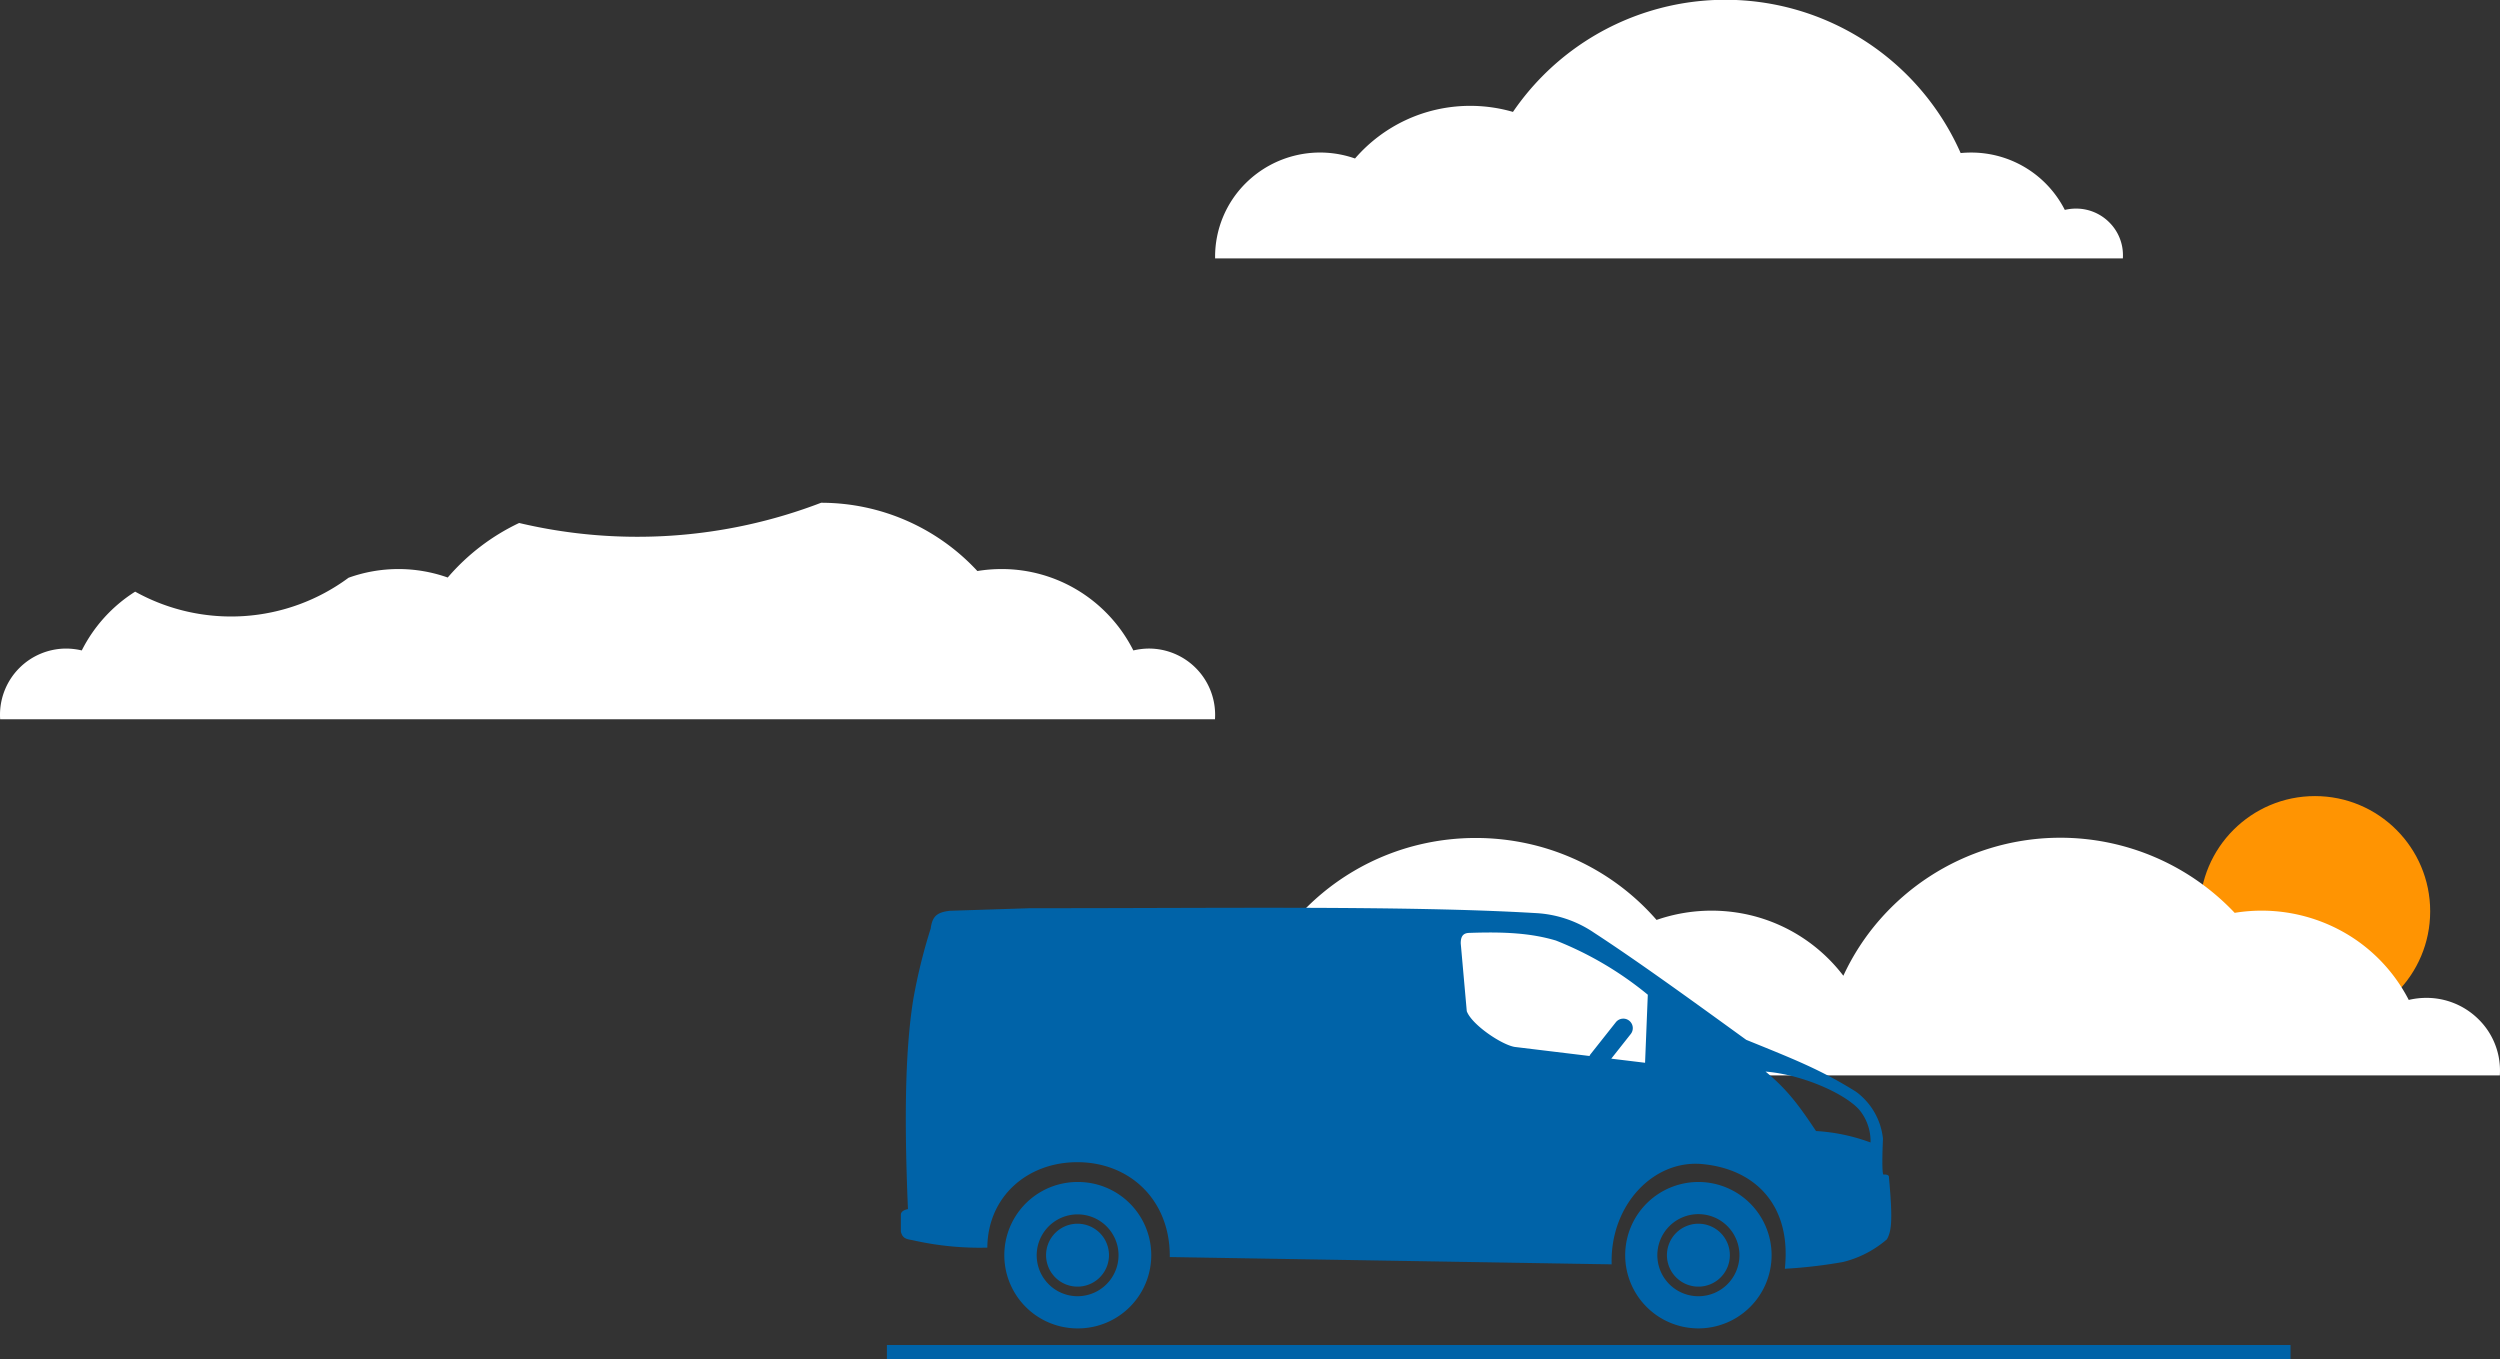
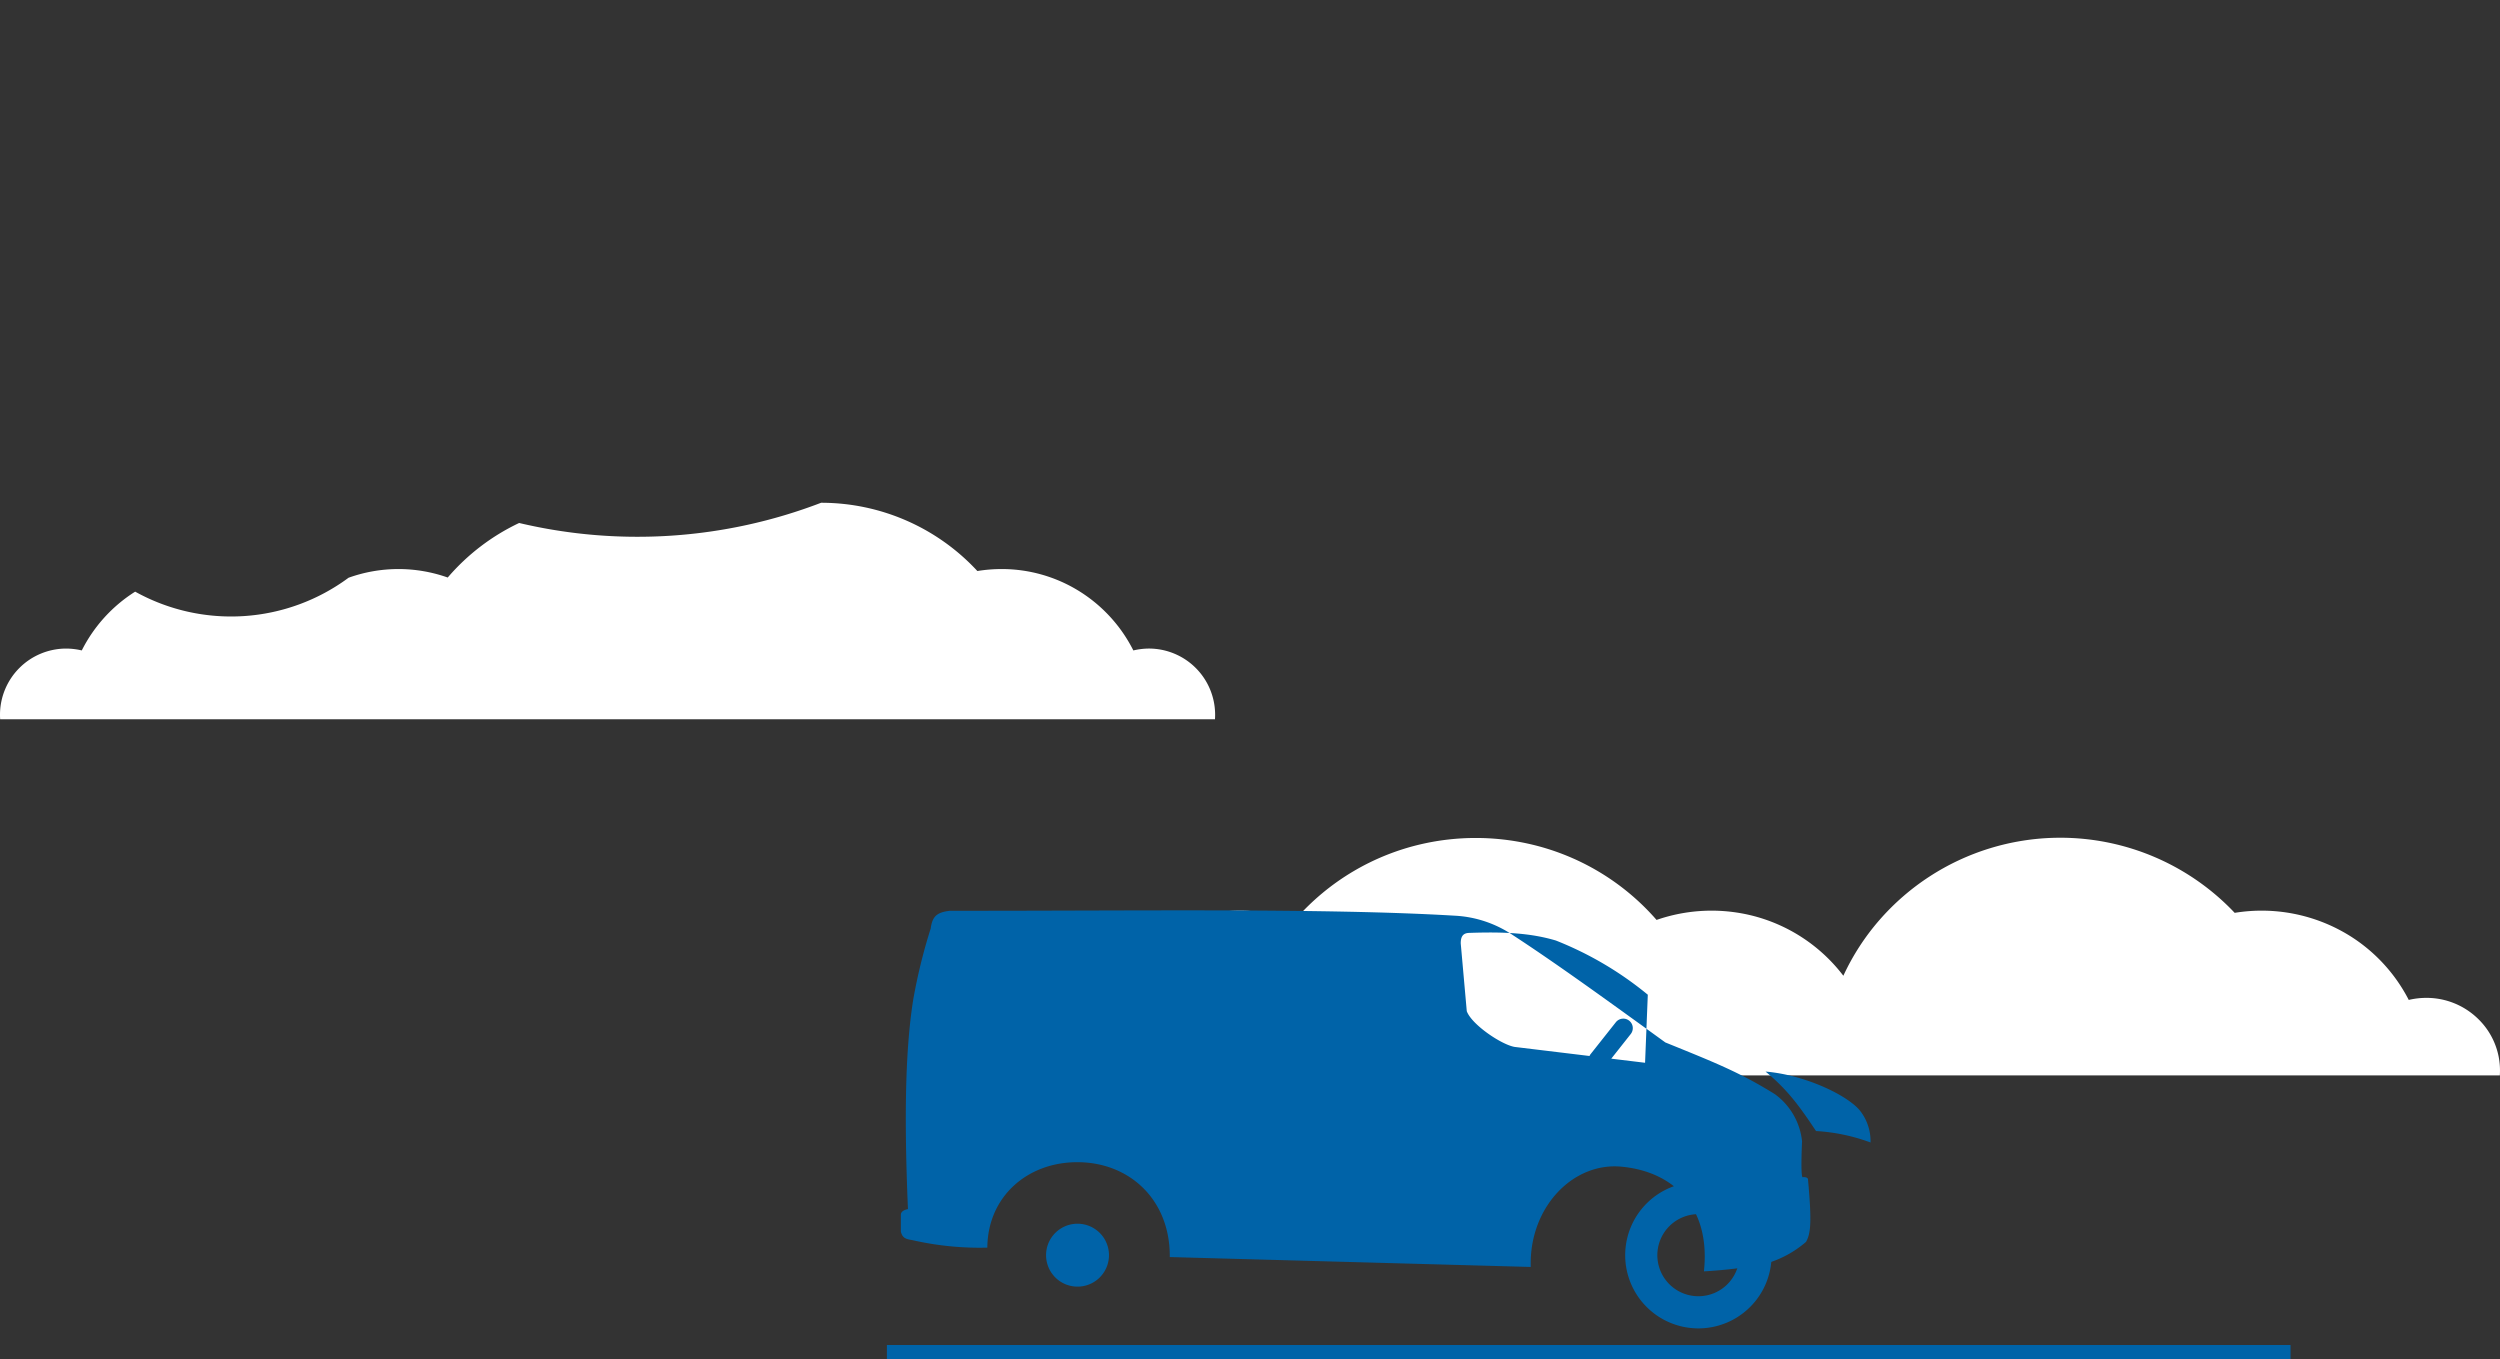
<svg xmlns="http://www.w3.org/2000/svg" width="358" height="194.607" viewBox="0 0 358 194.607">
  <rect x="0" y="0" width="358" height="194.607" fill="#333333" stroke="none" />
  <g id="Illu" transform="translate(-216.998 -3756)">
    <g id="Group_498" data-name="Group 498" transform="translate(-30 2096)">
-       <circle id="Ellipse_367" data-name="Ellipse 367" cx="16.5" cy="16.5" r="16.5" transform="translate(562 1774)" fill="#ff9402" />
-       <path id="Subtraction_4" data-name="Subtraction 4" d="M10985.985,19704H10856c0-.066,0-.141,0-.223a14.837,14.837,0,0,1,4.4-10.559,15.1,15.1,0,0,1,15.636-3.521,21.791,21.791,0,0,1,7.271-5.5,21.673,21.673,0,0,1,4.43-1.51,22.021,22.021,0,0,1,10.918.338,36.836,36.836,0,0,1,64.109,5.893c.491-.049,1-.072,1.5-.072a15.021,15.021,0,0,1,13.416,8.215,6.8,6.8,0,0,1,1.6-.191,6.689,6.689,0,0,1,4.756,1.961,6.618,6.618,0,0,1,1.969,4.727c0,.148,0,.3-.015.445Z" transform="translate(-10435 -18007)" fill="#fff" />
      <path id="Subtraction_3" data-name="Subtraction 3" d="M11059.977,19701H10856c0-.1,0-.217,0-.346a22.833,22.833,0,0,1,1.852-9.049,23.133,23.133,0,0,1,5.049-7.389,23.456,23.456,0,0,1,7.49-4.982,23.976,23.976,0,0,1,17.047-.5,34.17,34.17,0,0,1,18.357-10.912,34.856,34.856,0,0,1,15.07,0,34.174,34.174,0,0,1,18.355,10.912,24.046,24.046,0,0,1,13.477-.668,23.661,23.661,0,0,1,13.271,8.662,33.669,33.669,0,0,1,5.178-7.99,34.358,34.358,0,0,1,50.861-1.018,23.9,23.9,0,0,1,16.395,3.234,23.465,23.465,0,0,1,8.531,9.236,10.839,10.839,0,0,1,2.513-.295,10.553,10.553,0,0,1,7.461,3.049,10.263,10.263,0,0,1,3.091,7.357c0,.23-.008.465-.023.7Z" transform="translate(-10455.002 -17887)" fill="#fff" />
      <path id="Subtraction_5" data-name="Subtraction 5" d="M15679.979,17610H15506.02c-.014-.213-.021-.426-.021-.633a9.485,9.485,0,0,1,9.456-9.492,9.9,9.9,0,0,1,2.254.268,21.25,21.25,0,0,1,7.646-8.418,28.284,28.284,0,0,0,30.558-1.992,21.121,21.121,0,0,1,14.2-.031,30.857,30.857,0,0,1,10.227-7.811,73.485,73.485,0,0,0,43.24-2.895,30.47,30.47,0,0,1,22.379,9.775,21.41,21.41,0,0,1,3.471-.283,21,21,0,0,1,11.223,3.236,21.224,21.224,0,0,1,7.642,8.42,9.8,9.8,0,0,1,2.254-.27,9.485,9.485,0,0,1,9.456,9.492c0,.213-.007.426-.021.631v0h0Z" transform="translate(-15259.001 -15847)" fill="#fff" />
      <path id="Path_452" data-name="Path 452" d="M-10542-17813.393h201" transform="translate(10916 19667)" fill="none" stroke="#0063a8" stroke-width="2" />
    </g>
    <g id="Group_549" data-name="Group 549" transform="translate(346.001 3885.987)">
      <path id="Path_457" data-name="Path 457" d="M26.355,55.809A10.482,10.482,0,1,1,15.873,66.291,10.483,10.483,0,0,1,26.355,55.809Zm0,16.36a5.878,5.878,0,1,0-5.878-5.878A5.877,5.877,0,0,0,26.355,72.169Z" transform="translate(87.852 -16.535)" fill="#0063a8" />
-       <path id="Path_458" data-name="Path 458" d="M24.171,59.6a4.505,4.505,0,1,1-4.505,4.505A4.505,4.505,0,0,1,24.171,59.6Z" transform="translate(90.036 -14.351)" fill="#0063a8" />
-       <path id="Path_459" data-name="Path 459" d="M6.016,74.042c-.489-11.538-.5-22.172.756-30a78.891,78.891,0,0,1,2.5-10.178c.23-1.722.859-2.326,2.762-2.542l11.587-.372c25.64.027,53.807-.4,72.225.7a16.349,16.349,0,0,1,8.412,2.808c6.182,4.034,13.395,9.255,21.8,15.345,6.834,2.778,10.588,4.23,15.7,7.416a9.565,9.565,0,0,1,3.88,6.748s-.263,5.47.131,5.129c0,0,.722-.061.722.34.536,5.957.424,7.684-.288,8.932a15.175,15.175,0,0,1-6.28,3.249,70.026,70.026,0,0,1-8.338.969c.975-9.02-4.159-14.266-11.808-14.991-7-.663-13.248,5.886-12.99,14.359L43.509,80.909c.074-8.123-5.657-13.5-13.073-13.585-7.235-.079-13,4.871-13.053,12.235a43.2,43.2,0,0,1-10.76-1.079c-.9-.147-1.385-.276-1.623-1.2v-2.49C5.061,74.366,5.466,74.157,6.016,74.042ZM136.05,62.863a26.891,26.891,0,0,1,7.808,1.64,7.066,7.066,0,0,0-1.6-4.668c-1.97-2.257-8.007-5.043-13.434-5.485C131.869,56.868,133.538,59.078,136.05,62.863ZM86.039,45.7c.695,1.905,4.915,4.772,6.844,5.117l10.735,1.3a1.235,1.235,0,0,1,.1-.2l3.664-4.628a1.36,1.36,0,1,1,2.132,1.689L106.73,52.5l4.841.588.391-9.745A49.108,49.108,0,0,0,98.8,35.582c-3.476-1.034-7.165-1.273-12.344-1.094-.67.011-1.3.21-1.28,1.524Z" transform="translate(-5 -30.886)" fill="#0063a8" />
-       <path id="Path_460" data-name="Path 460" d="M82.726,55.809l.039,0,.038,0a10.482,10.482,0,1,1,0,20.965l-.038,0-.039,0a10.482,10.482,0,1,1,0-20.965ZM88.6,66.291a5.86,5.86,0,1,0-5.859,5.876A5.878,5.878,0,0,0,88.6,66.291Z" transform="translate(-57.428 -16.535)" fill="#0063a8" />
+       <path id="Path_459" data-name="Path 459" d="M6.016,74.042c-.489-11.538-.5-22.172.756-30a78.891,78.891,0,0,1,2.5-10.178c.23-1.722.859-2.326,2.762-2.542c25.64.027,53.807-.4,72.225.7a16.349,16.349,0,0,1,8.412,2.808c6.182,4.034,13.395,9.255,21.8,15.345,6.834,2.778,10.588,4.23,15.7,7.416a9.565,9.565,0,0,1,3.88,6.748s-.263,5.47.131,5.129c0,0,.722-.061.722.34.536,5.957.424,7.684-.288,8.932a15.175,15.175,0,0,1-6.28,3.249,70.026,70.026,0,0,1-8.338.969c.975-9.02-4.159-14.266-11.808-14.991-7-.663-13.248,5.886-12.99,14.359L43.509,80.909c.074-8.123-5.657-13.5-13.073-13.585-7.235-.079-13,4.871-13.053,12.235a43.2,43.2,0,0,1-10.76-1.079c-.9-.147-1.385-.276-1.623-1.2v-2.49C5.061,74.366,5.466,74.157,6.016,74.042ZM136.05,62.863a26.891,26.891,0,0,1,7.808,1.64,7.066,7.066,0,0,0-1.6-4.668c-1.97-2.257-8.007-5.043-13.434-5.485C131.869,56.868,133.538,59.078,136.05,62.863ZM86.039,45.7c.695,1.905,4.915,4.772,6.844,5.117l10.735,1.3a1.235,1.235,0,0,1,.1-.2l3.664-4.628a1.36,1.36,0,1,1,2.132,1.689L106.73,52.5l4.841.588.391-9.745A49.108,49.108,0,0,0,98.8,35.582c-3.476-1.034-7.165-1.273-12.344-1.094-.67.011-1.3.21-1.28,1.524Z" transform="translate(-5 -30.886)" fill="#0063a8" />
      <path id="Path_461" data-name="Path 461" d="M80.591,59.6a4.505,4.505,0,1,1-4.505,4.505A4.505,4.505,0,0,1,80.591,59.6Z" transform="translate(-55.293 -14.351)" fill="#0063a8" />
    </g>
  </g>
</svg>